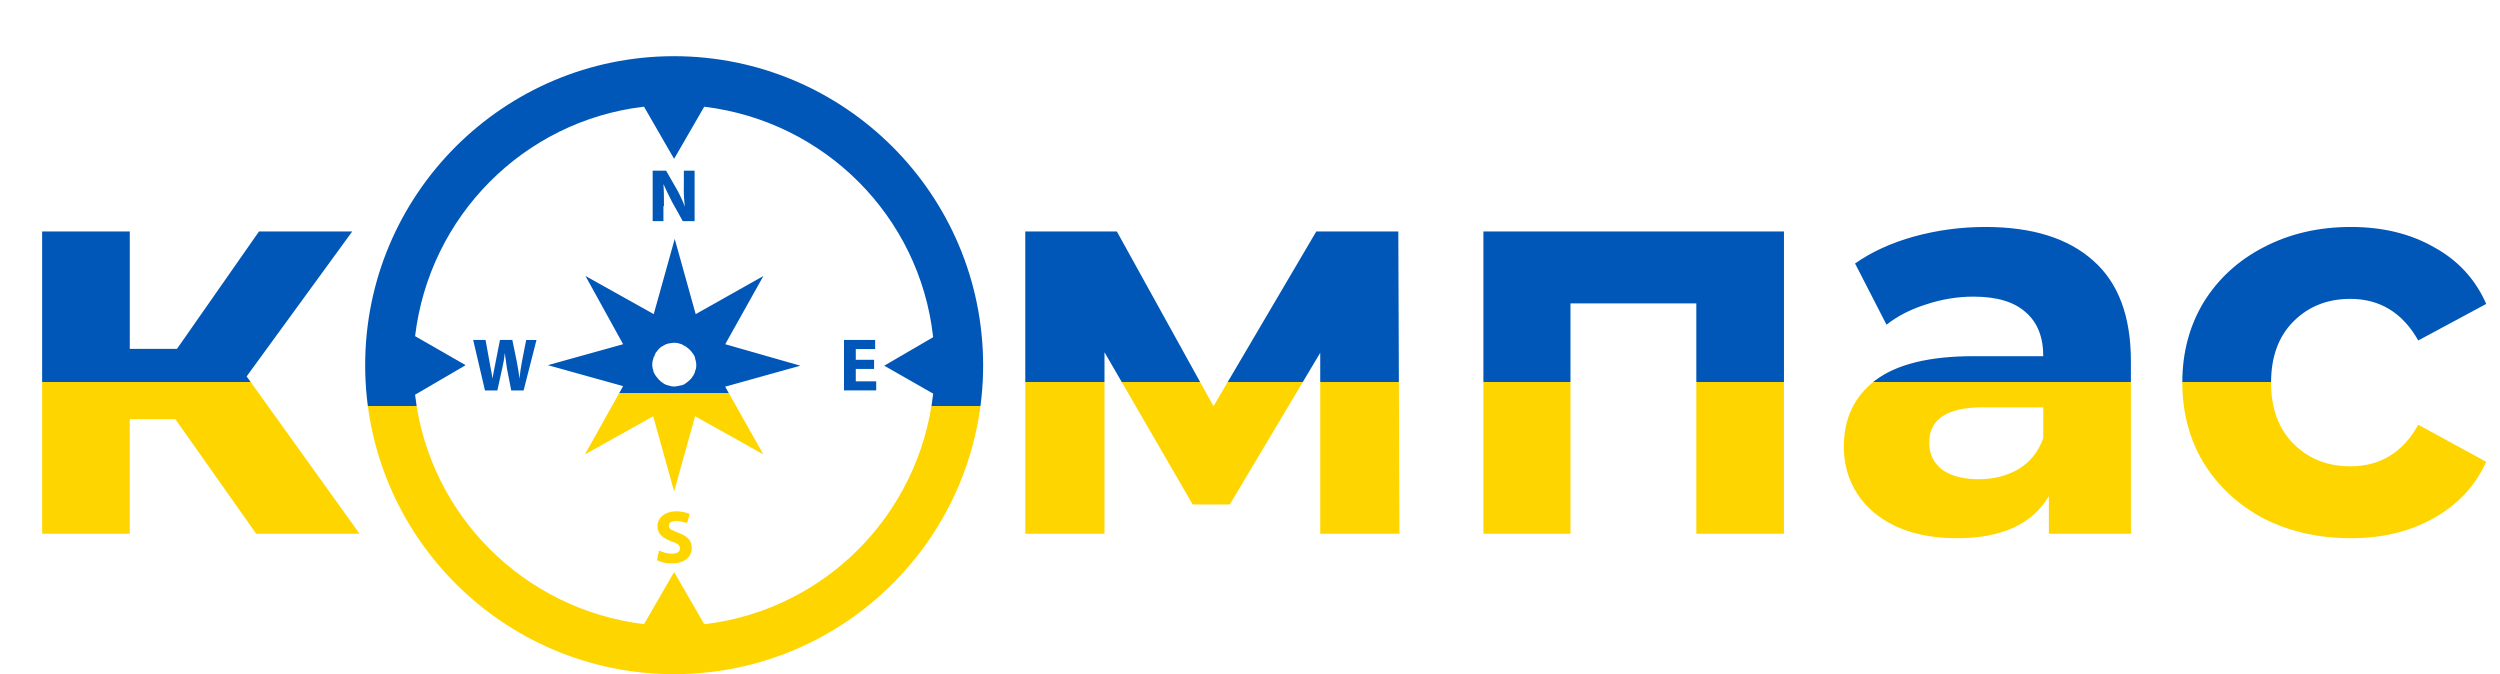
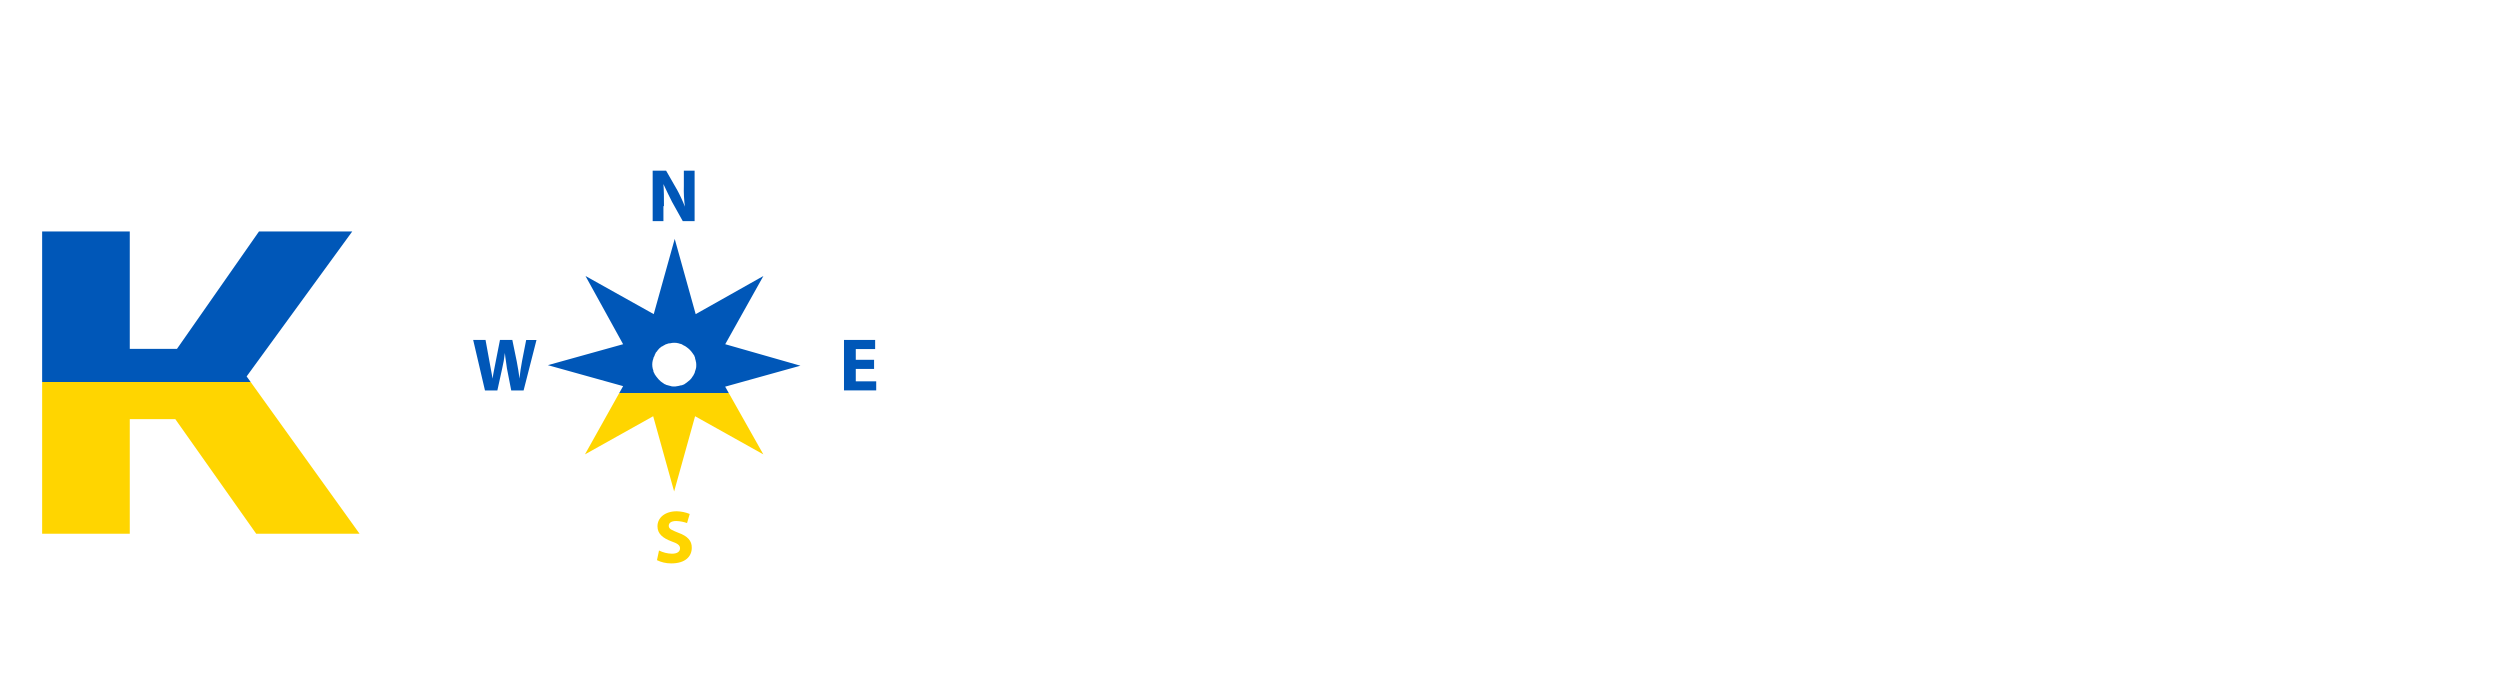
<svg xmlns="http://www.w3.org/2000/svg" width="89" height="24" viewBox="0 0 89 24" fill="none">
  <path d="M25.818 12.254L27.177 9.825L24.766 11.183L24.02 8.505L23.273 11.183L20.843 9.825L22.183 12.254L19.504 13L22.183 13.746L20.824 16.176L23.253 14.818L23.999 17.496L24.745 14.818L27.175 16.176L25.816 13.765L28.495 13.019L25.818 12.254ZM24.766 13.153C24.766 13.172 24.746 13.192 24.746 13.21C24.746 13.228 24.727 13.267 24.727 13.283C24.708 13.303 24.708 13.322 24.689 13.357C24.669 13.376 24.669 13.395 24.65 13.413C24.63 13.448 24.606 13.481 24.577 13.509L24.558 13.528C24.519 13.566 24.484 13.585 24.442 13.623C24.423 13.643 24.404 13.643 24.385 13.662C24.367 13.681 24.34 13.694 24.313 13.699H24.312C24.293 13.712 24.27 13.719 24.248 13.719H24.238C24.218 13.719 24.181 13.738 24.164 13.738C24.126 13.738 24.091 13.757 24.049 13.757H23.976L23.956 13.758C23.923 13.758 23.89 13.751 23.859 13.738L23.861 13.739C23.842 13.739 23.804 13.72 23.788 13.72C23.771 13.72 23.731 13.7 23.714 13.7C23.695 13.681 23.657 13.681 23.641 13.662C23.624 13.643 23.602 13.643 23.584 13.623C23.541 13.597 23.503 13.565 23.47 13.528L23.45 13.509C23.412 13.47 23.393 13.435 23.355 13.393C23.336 13.374 23.336 13.355 23.316 13.336C23.297 13.318 23.297 13.28 23.278 13.263C23.265 13.244 23.259 13.222 23.259 13.199V13.189C23.259 13.17 23.239 13.15 23.239 13.132C23.213 13.03 23.214 12.923 23.24 12.821L23.239 12.826C23.239 12.807 23.259 12.787 23.259 12.769C23.259 12.73 23.278 12.712 23.297 12.674C23.297 12.654 23.316 12.635 23.316 12.617C23.336 12.598 23.336 12.56 23.355 12.543C23.378 12.523 23.397 12.499 23.412 12.472L23.413 12.47C23.451 12.432 23.47 12.397 23.508 12.375C23.527 12.356 23.547 12.336 23.565 12.336C23.603 12.317 23.622 12.298 23.66 12.28C23.679 12.28 23.679 12.26 23.699 12.26C23.737 12.241 23.772 12.241 23.814 12.222H23.853C23.955 12.196 24.062 12.196 24.163 12.223L24.159 12.222C24.178 12.222 24.197 12.241 24.216 12.241C24.254 12.241 24.273 12.26 24.311 12.28C24.33 12.299 24.349 12.299 24.384 12.318C24.404 12.337 24.423 12.337 24.441 12.357C24.523 12.413 24.593 12.483 24.65 12.565L24.652 12.567C24.671 12.587 24.671 12.606 24.691 12.624C24.71 12.643 24.723 12.669 24.728 12.697V12.697C24.74 12.716 24.747 12.738 24.747 12.762V12.772C24.747 12.791 24.767 12.81 24.767 12.845C24.779 12.884 24.787 12.928 24.787 12.973L24.786 12.999V12.998L24.787 13.03C24.787 13.073 24.779 13.116 24.765 13.157L24.766 13.154V13.153ZM23.637 7.338C23.637 7.051 23.637 6.782 23.618 6.553C23.713 6.764 23.829 6.993 23.924 7.185L24.307 7.873H24.728V6.075H24.345V6.61C24.337 6.867 24.351 7.125 24.386 7.38L24.383 7.356C24.296 7.135 24.195 6.921 24.081 6.713L24.096 6.744L23.713 6.075H23.235V7.873H23.618V7.338H23.637ZM18.586 12.847C18.548 13.058 18.513 13.268 18.491 13.479C18.472 13.268 18.434 13.077 18.396 12.866L18.239 12.102H17.799L17.652 12.848C17.614 13.077 17.557 13.288 17.537 13.479C17.498 13.288 17.463 13.059 17.421 12.848L17.285 12.102H16.845L17.265 13.9H17.706L17.878 13.116C17.92 12.94 17.951 12.762 17.971 12.583L17.973 12.561C17.992 12.772 18.03 12.944 18.047 13.116L18.2 13.901H18.64L19.099 12.103H18.732L18.586 12.847ZM30.466 13.134H31.117V12.809H30.466V12.426H31.155V12.101H30.046V13.899H31.193V13.575H30.466V13.134ZM24.152 18.968C23.923 18.873 23.808 18.835 23.808 18.72C23.808 18.625 23.881 18.548 24.075 18.548C24.214 18.553 24.345 18.58 24.468 18.624L24.459 18.621L24.554 18.297C24.408 18.238 24.254 18.206 24.097 18.201H24.095C23.674 18.201 23.406 18.43 23.406 18.736C23.406 19.004 23.598 19.157 23.903 19.272C24.114 19.345 24.209 19.406 24.209 19.52C24.209 19.635 24.114 19.712 23.922 19.712C23.76 19.709 23.6 19.668 23.455 19.595L23.461 19.597L23.388 19.942C23.535 20.014 23.707 20.057 23.888 20.057H23.901H23.9C24.397 20.057 24.627 19.809 24.627 19.502C24.634 19.256 24.478 19.084 24.152 18.968Z" fill="url(#paint0_linear_126_334)" />
-   <path d="M24 2C17.925 2 13 6.925 13 13C13 19.075 17.925 24 24 24C30.075 24 35 19.075 35 13C34.992 6.928 30.072 2.008 24.001 2H24ZM33.221 14.014C32.731 18.316 29.366 21.701 25.116 22.216L25.071 22.221L23.999 20.364L22.927 22.22C18.647 21.697 15.291 18.335 14.782 14.096L14.777 14.052L16.576 13L14.777 11.967C15.29 7.684 18.647 4.321 22.882 3.803L22.927 3.799L23.998 5.655L25.07 3.799C29.364 4.319 32.729 7.704 33.215 11.962L33.219 12.005L31.478 13.019L33.221 14.014Z" fill="url(#paint1_linear_126_334)" />
-   <path d="M47 19V12.56L43.78 17.96H42.46L39.32 12.54V19H36.5V8.24H39.76L43.2 14.46L46.86 8.24H49.78L49.82 19H47ZM63.509 8.24V19H60.389V10.8H55.909V19H52.809V8.24H63.509ZM70.68 8.08C72.347 8.08 73.627 8.48 74.52 9.28C75.413 10.067 75.86 11.26 75.86 12.86V19H72.94V17.66C72.353 18.66 71.26 19.16 69.66 19.16C68.833 19.16 68.113 19.02 67.5 18.74C66.9 18.46 66.44 18.073 66.12 17.58C65.8 17.087 65.64 16.527 65.64 15.9C65.64 14.9 66.013 14.113 66.76 13.54C67.52 12.967 68.687 12.68 70.26 12.68H72.74C72.74 12 72.533 11.48 72.12 11.12C71.707 10.747 71.087 10.56 70.26 10.56C69.687 10.56 69.12 10.653 68.56 10.84C68.013 11.013 67.547 11.253 67.16 11.56L66.04 9.38C66.627 8.967 67.327 8.647 68.14 8.42C68.967 8.193 69.813 8.08 70.68 8.08ZM70.44 17.06C70.973 17.06 71.447 16.94 71.86 16.7C72.273 16.447 72.567 16.08 72.74 15.6V14.5H70.6C69.32 14.5 68.68 14.92 68.68 15.76C68.68 16.16 68.833 16.48 69.14 16.72C69.46 16.947 69.893 17.06 70.44 17.06ZM83.69 19.16C82.544 19.16 81.51 18.927 80.59 18.46C79.684 17.98 78.97 17.32 78.45 16.48C77.944 15.64 77.69 14.687 77.69 13.62C77.69 12.553 77.944 11.6 78.45 10.76C78.97 9.92 79.684 9.267 80.59 8.8C81.51 8.32 82.544 8.08 83.69 8.08C84.824 8.08 85.81 8.32 86.65 8.8C87.504 9.267 88.124 9.94 88.51 10.82L86.09 12.12C85.53 11.133 84.724 10.64 83.67 10.64C82.857 10.64 82.184 10.907 81.65 11.44C81.117 11.973 80.85 12.7 80.85 13.62C80.85 14.54 81.117 15.267 81.65 15.8C82.184 16.333 82.857 16.6 83.67 16.6C84.737 16.6 85.544 16.107 86.09 15.12L88.51 16.44C88.124 17.293 87.504 17.96 86.65 18.44C85.81 18.92 84.824 19.16 83.69 19.16Z" fill="url(#paint2_linear_126_334)" />
  <path d="M6.24 14.92H4.62V19H1.5V8.24H4.62V12.42H6.3L9.22 8.24H12.54L8.78 13.4L12.8 19H9.12L6.24 14.92Z" fill="url(#paint3_linear_126_334)" />
  <defs>
    <linearGradient id="paint0_linear_126_334" x1="24.019" y1="6.075" x2="24.019" y2="20.057" gradientUnits="userSpaceOnUse">
      <stop offset="0.566" stop-color="#0057B8" />
      <stop offset="0.566" stop-color="#FFD500" />
    </linearGradient>
    <linearGradient id="paint1_linear_126_334" x1="24" y1="2" x2="24" y2="24" gradientUnits="userSpaceOnUse">
      <stop offset="0.566" stop-color="#0057B8" />
      <stop offset="0.566" stop-color="#FFD500" />
    </linearGradient>
    <linearGradient id="paint2_linear_126_334" x1="62" y1="0" x2="62" y2="24" gradientUnits="userSpaceOnUse">
      <stop offset="0.566" stop-color="#0057B8" />
      <stop offset="0.566" stop-color="#FFD500" />
    </linearGradient>
    <linearGradient id="paint3_linear_126_334" x1="6.5" y1="0" x2="6.5" y2="24" gradientUnits="userSpaceOnUse">
      <stop offset="0.566" stop-color="#0057B8" />
      <stop offset="0.566" stop-color="#FFD500" />
    </linearGradient>
  </defs>
</svg>